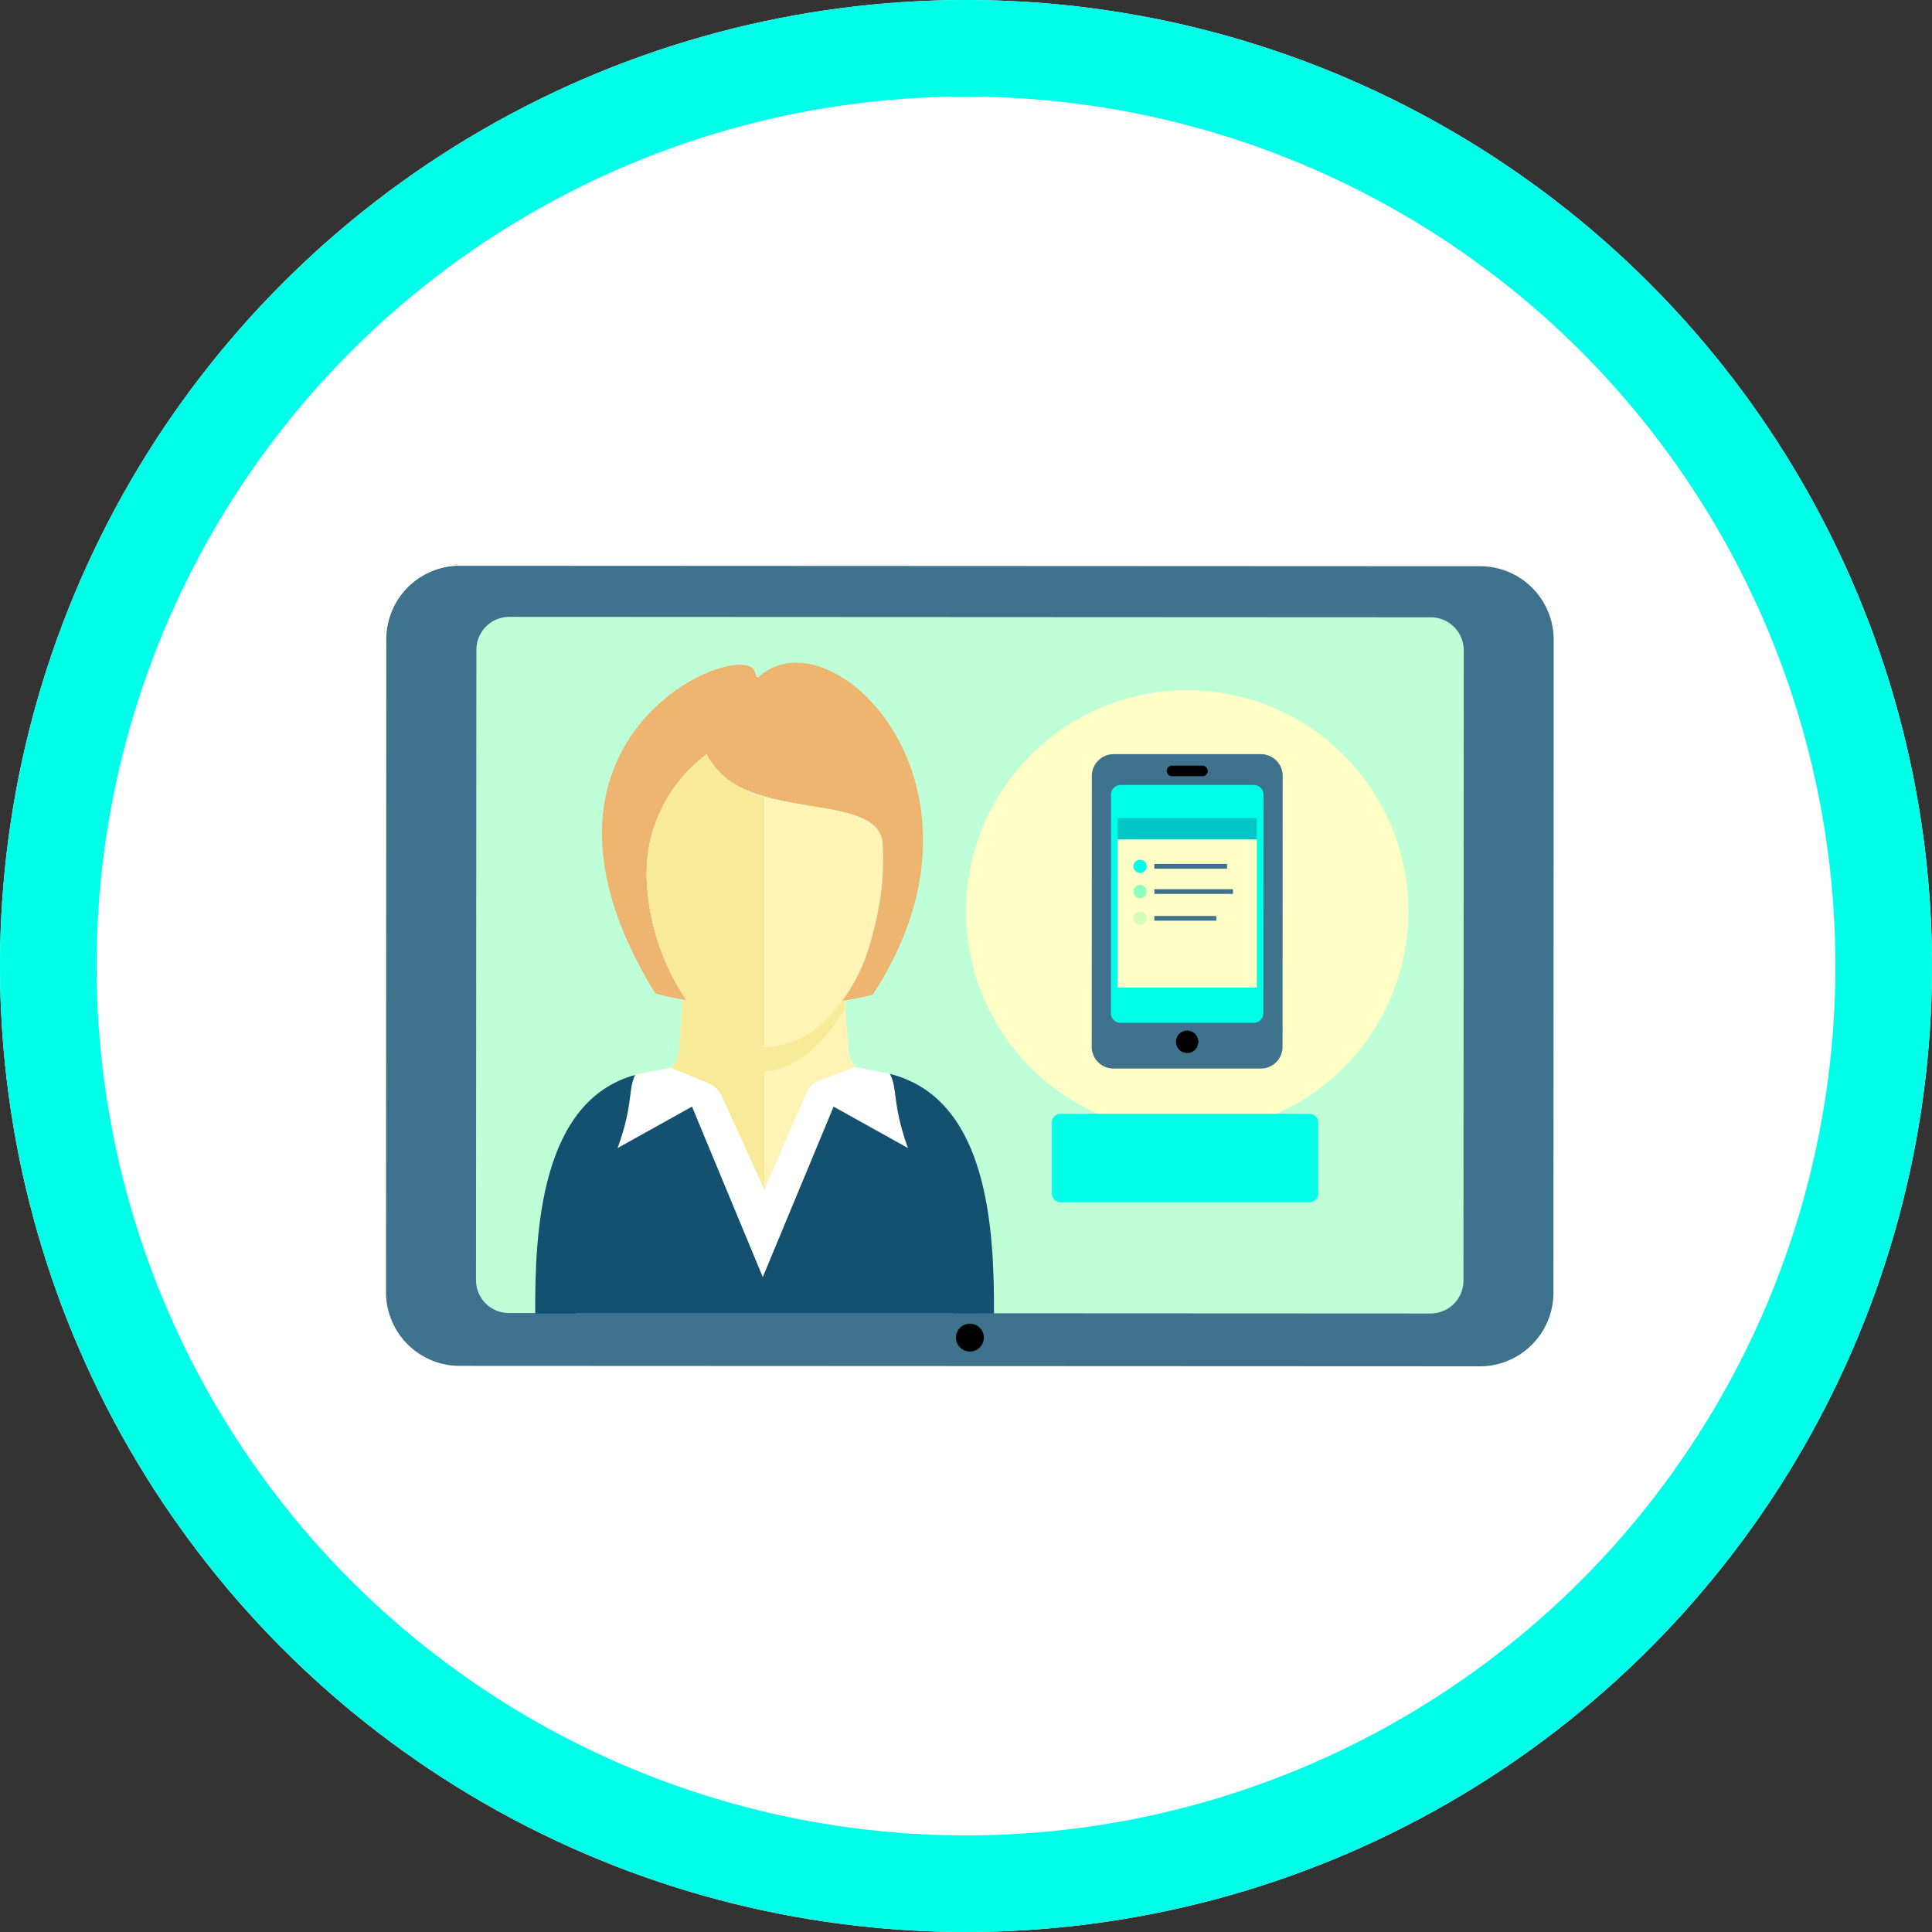
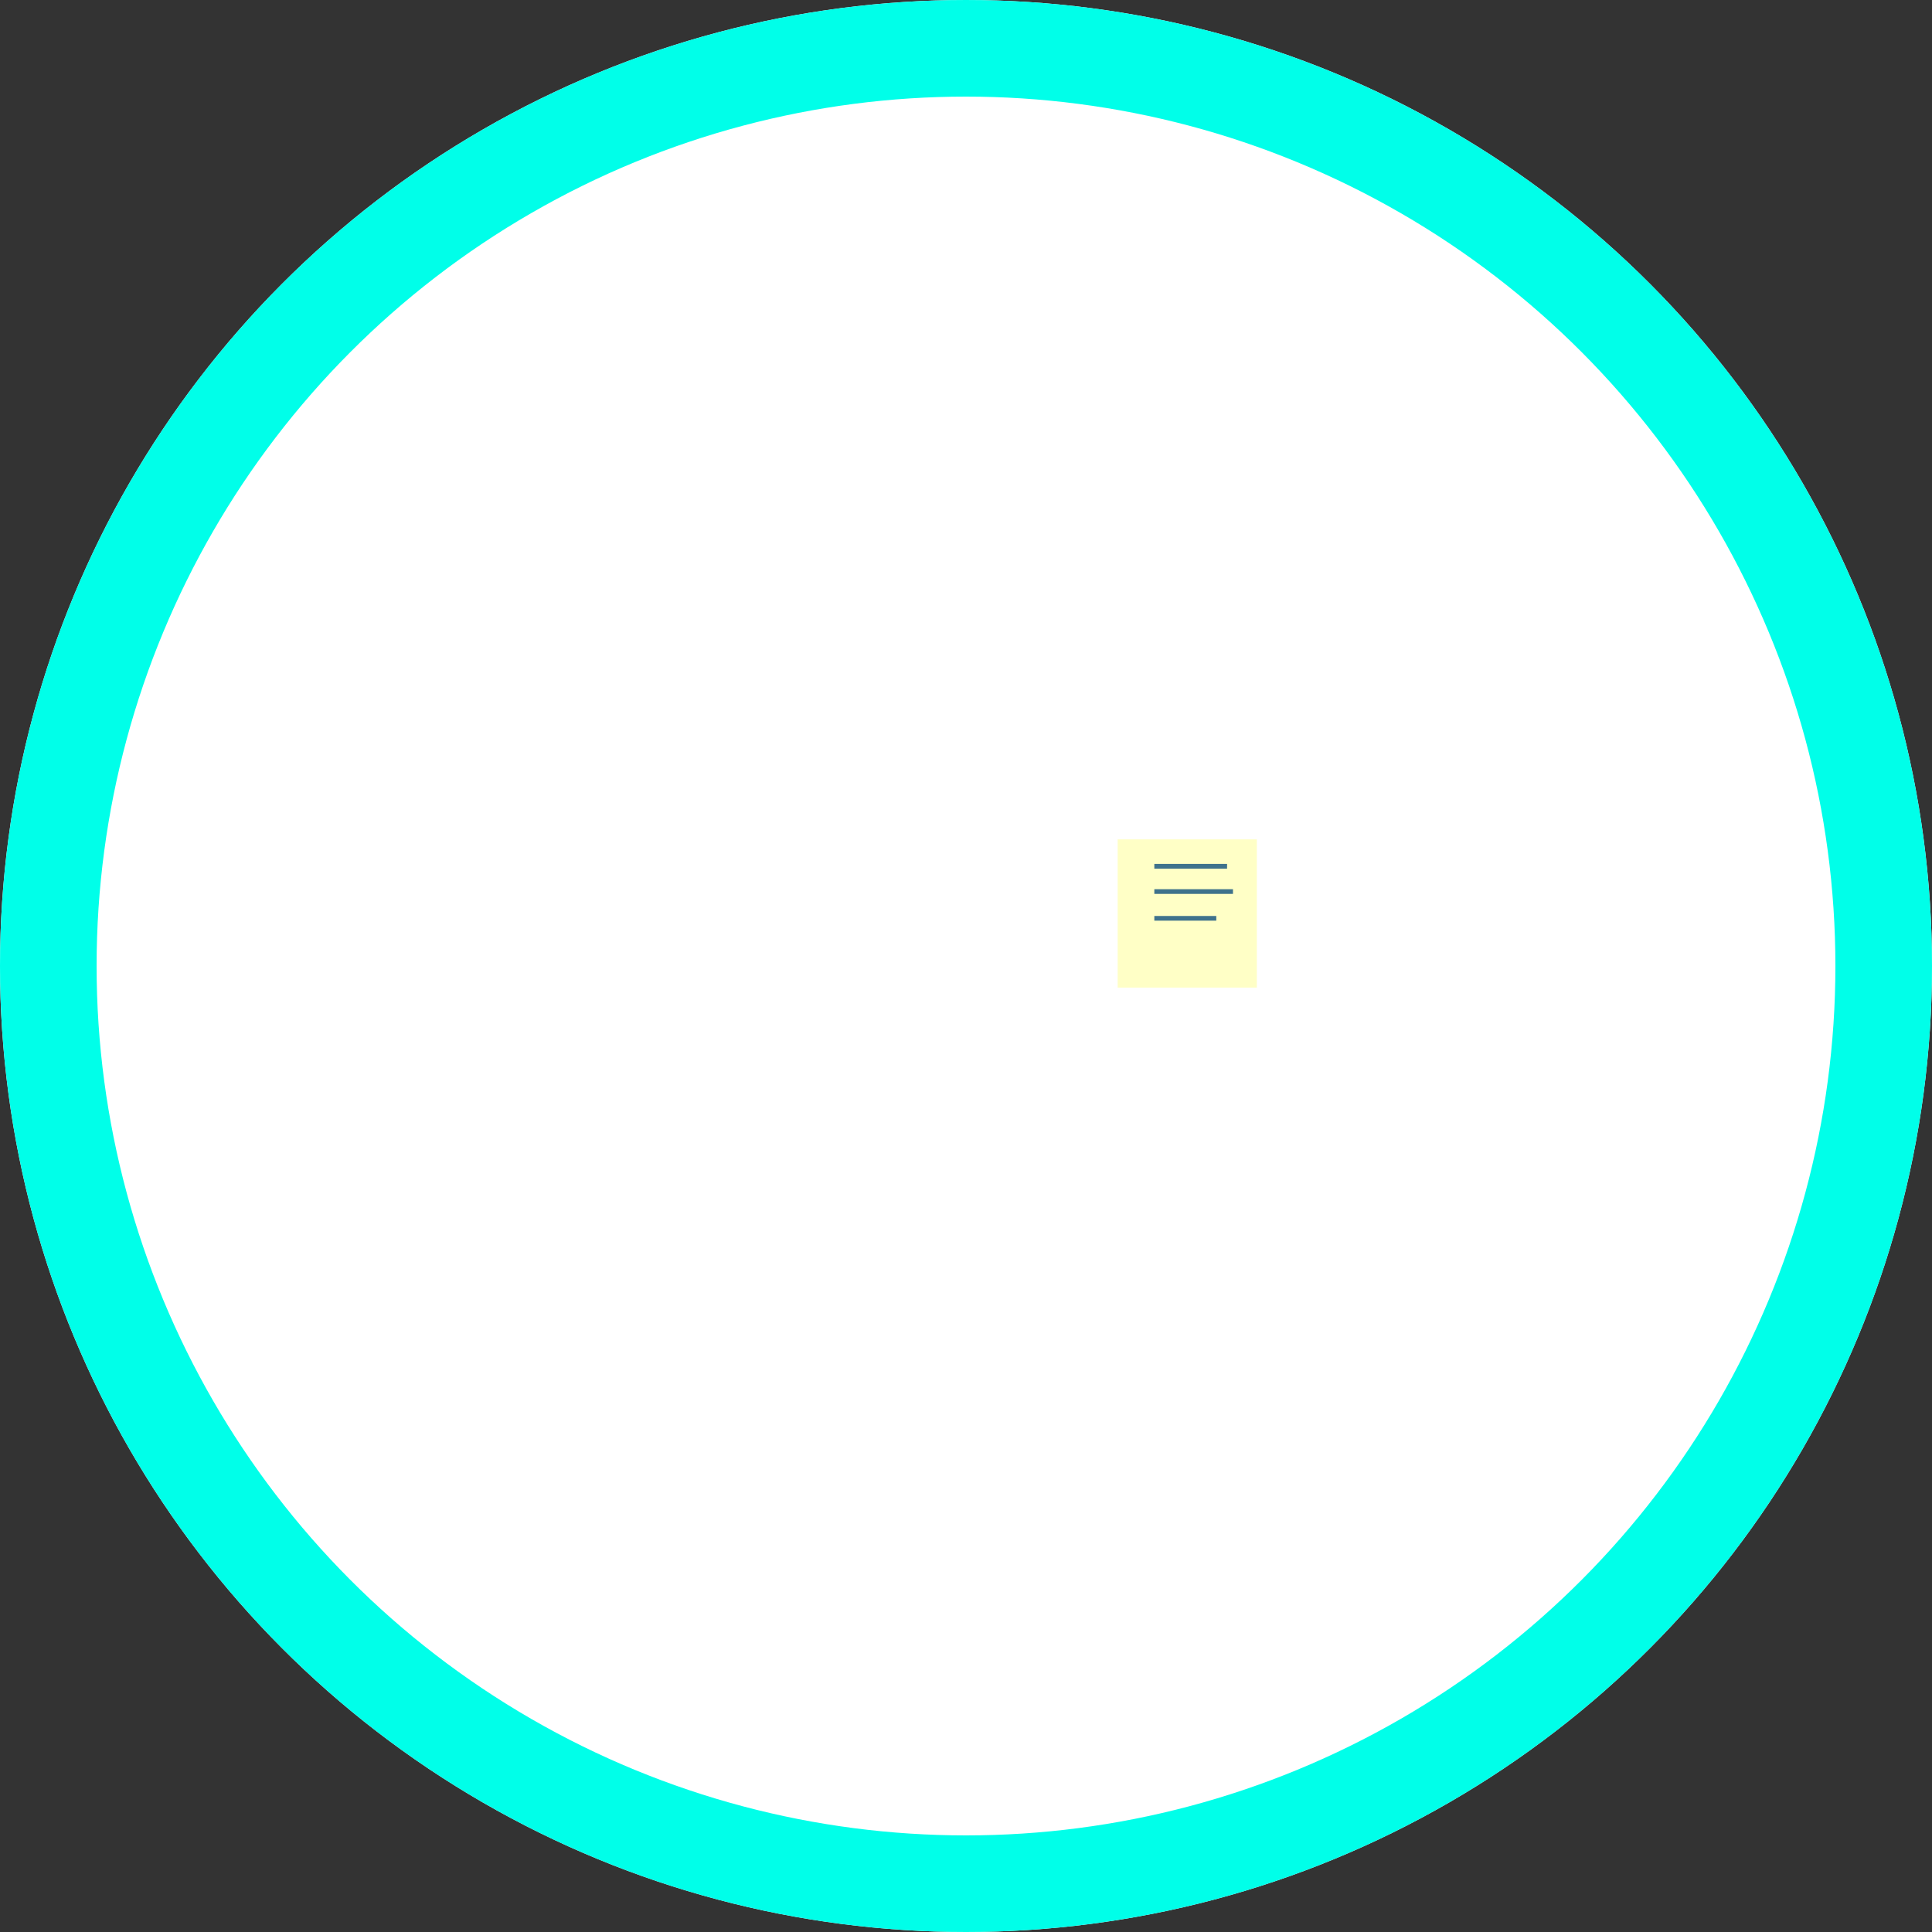
<svg xmlns="http://www.w3.org/2000/svg" width="100" height="100" viewBox="0 0 100 100">
  <rect x="0" y="0" width="100" height="100" fill="#333333" stroke="none" />
  <defs>
    <clipPath id="clip-path">
-       <path id="Tracciato_2115" data-name="Tracciato 2115" d="M0-31.239H60.433V-72.671H0Z" transform="translate(0 72.671)" fill="none" />
-     </clipPath>
+       </clipPath>
  </defs>
  <g id="Raggruppa_358" data-name="Raggruppa 358" transform="translate(-402 -921)">
    <g id="Ellisse_46" data-name="Ellisse 46" transform="translate(402 921)" fill="#fff" stroke="#00ffe9" stroke-width="5">
      <circle cx="50" cy="50" r="50" stroke="none" />
      <circle cx="50" cy="50" r="47.5" fill="none" />
    </g>
    <g id="Raggruppa_357" data-name="Raggruppa 357" transform="translate(421.985 950.284)">
      <g id="Raggruppa_123" data-name="Raggruppa 123" transform="translate(0 0)" clip-path="url(#clip-path)">
        <g id="Raggruppa_106" data-name="Raggruppa 106" transform="translate(0 0)">
          <path id="Tracciato_2098" data-name="Tracciato 2098" d="M-2.875,0,49.951.024a3.807,3.807,0,0,1,3.795,3.8l-.013,33.812a3.811,3.811,0,0,1-3.8,3.8l-52.826-.023a3.811,3.811,0,0,1-3.8-3.8l.015-33.814A3.806,3.806,0,0,1-2.875,0" transform="translate(6.688 0)" fill="#3f728c" />
        </g>
        <g id="Raggruppa_107" data-name="Raggruppa 107" transform="translate(29.495 39.232)">
          <path id="Tracciato_2099" data-name="Tracciato 2099" d="M-.929-.158a.72.72,0,0,0-.51-.21.72.72,0,0,0-.511.21A.733.733,0,0,0-2.162.35a.724.724,0,0,0,.212.51.721.721,0,0,0,.511.212A.72.72,0,0,0-.931.861.713.713,0,0,0-.72.352a.725.725,0,0,0-.21-.51" transform="translate(2.162 0.368)" />
        </g>
        <g id="Raggruppa_108" data-name="Raggruppa 108" transform="translate(4.655 2.645)">
-           <path id="Tracciato_2100" data-name="Tracciato 2100" d="M-1.3,0,46.4.023a1.706,1.706,0,0,1,1.705,1.705l-.014,32.629a1.7,1.7,0,0,1-1.705,1.7l-47.7-.023a1.706,1.706,0,0,1-1.706-1.705L-3,1.7A1.705,1.705,0,0,1-1.3,0" transform="translate(3.018 0)" fill="#bfffd8" />
-         </g>
+           </g>
        <g id="Raggruppa_109" data-name="Raggruppa 109" transform="translate(13.862 16.051)">
          <path id="Tracciato_2101" data-name="Tracciato 2101" d="M-1.48,0H5.869l.782,9.112a1.23,1.23,0,0,0,1.181,1.139l.141,0-1.92,1.8-3.778,5.5-3.746-5.608-1.971-1.685.27-.047A1.218,1.218,0,0,0-2.141,9.074Z" transform="translate(3.443)" fill="#fff4b5" />
        </g>
        <g id="Raggruppa_110" data-name="Raggruppa 110" transform="translate(13.861 17.823)">
          <path id="Tracciato_2102" data-name="Tracciato 2102" d="M-4.311-11.9h0l-3.746-5.608-1.971-1.686.27-.047a1.218,1.218,0,0,0,1.033-1.137l.531-7.3h3.884Z" transform="translate(10.029 27.679)" fill="#f9ea99" />
        </g>
        <g id="Raggruppa_111" data-name="Raggruppa 111" transform="translate(15.332 22.457)">
          <path id="Tracciato_2103" data-name="Tracciato 2103" d="M-.021,0,8.345.039,8.38.434c-.137.235-.219.368-.372.587C6.937,2.617,5.541,3.7,4.2,3.7S1.45,2.617.378,1.021C.21.775.1.606-.048.336Z" transform="translate(0.048)" fill="#f9ea99" />
        </g>
        <g id="Raggruppa_112" data-name="Raggruppa 112" transform="translate(9.841 25.938)">
          <path id="Tracciato_2104" data-name="Tracciato 2104" d="M-2.238-.313-.307-.684l1.94.8a1.294,1.294,0,0,1,.7.693l2.2,4.814L6.717.6a1.192,1.192,0,0,1,.708-.637L9.259-.727l1.686.36,1.232.375,2.116,12.034h-19.5L-3.372.133Z" transform="translate(5.207 0.727)" fill="#fff" />
        </g>
        <g id="Raggruppa_113" data-name="Raggruppa 113" transform="translate(7.717 26.298)">
          <path id="Tracciato_2105" data-name="Tracciato 2105" d="M-17.906-9.357c.015-4.361-.293-11.127-5.389-12.409.423.806.1,1.525.935,3.84l-3.848-2.143q-1.83,4.411-3.665,8.823l-3.664-8.823-3.849,2.143c.818-2.261.529-3,.908-3.786-4.892,1.353-5.194,8.072-5.174,12.355" transform="translate(41.653 21.766)" fill="#145170" />
        </g>
        <g id="Raggruppa_114" data-name="Raggruppa 114" transform="translate(11.173 5.018)">
          <path id="Tracciato_2106" data-name="Tracciato 2106" d="M-2.08-12.908c-8.275-13.418,4.654-18.5,5.155-16.645.129.481.156.259.469.04,3.95-2.781,12.546,6.144,5.628,16.672a12.332,12.332,0,0,1-1.576.309l-.035.051a10.182,10.182,0,0,0,1.291-2.436,17.008,17.008,0,0,0,.477-1.7c.129-.579.234-1.169.305-1.745.023-.242.039-.485.055-.731.007-.226.016-.477.016-.751,0-.2,0-.36-.009-.477,0-.133-.007-.278-.019-.438-.153-1.267-1.861-1.552-3.7-1.854-2.158-.359-4.466-.743-5.4-2.675l-.012.012a7.749,7.749,0,0,0-3.015,5.033c-.031.243-.055.5-.066.771s-.016.528,0,.806a12.216,12.216,0,0,0,2.042,6.1,11.8,11.8,0,0,1-1.6-.348" transform="translate(4.839 30.027)" fill="#edb570" />
        </g>
        <g id="Raggruppa_115" data-name="Raggruppa 115" transform="translate(13.483 9.759)">
          <path id="Tracciato_2107" data-name="Tracciato 2107" d="M-8.581-7.817a17.008,17.008,0,0,0,.477-1.7c.129-.579.234-1.169.305-1.745.023-.242.039-.485.055-.731.007-.226.015-.477.015-.75,0-.2,0-.36-.008-.477,0-.133-.007-.278-.019-.438-.153-1.267-1.861-1.552-3.7-1.853-2.158-.36-4.466-.743-5.4-2.675l-.012.012a7.746,7.746,0,0,0-3.015,5.033c-.031.243-.055.5-.066.77s-.016.528,0,.806a12.1,12.1,0,0,0,2.1,6.179,5.094,5.094,0,0,0,3.993,2.358,4.486,4.486,0,0,0,2.981-1.235,8.926,8.926,0,0,0,2.3-3.555" transform="translate(19.961 18.185)" fill="#fff4b5" />
        </g>
        <g id="Raggruppa_116" data-name="Raggruppa 116" transform="translate(13.483 9.759)">
          <path id="Tracciato_2108" data-name="Tracciato 2108" d="M-4.6-1.646A4.379,4.379,0,0,1-7.585-3.828l-.015.012a7.735,7.735,0,0,0-3.015,5.033c-.031.243-.055.5-.066.771s-.016.527,0,.806a12.1,12.1,0,0,0,2.1,6.179A5.088,5.088,0,0,0-4.6,11.331Z" transform="translate(10.693 3.828)" fill="#f9ea99" />
        </g>
        <g id="Raggruppa_117" data-name="Raggruppa 117" transform="translate(30.018 6.444)">
          <path id="Tracciato_2109" data-name="Tracciato 2109" d="M-17.26-8.63A11.446,11.446,0,0,0-28.706-20.076,11.446,11.446,0,0,0-40.152-8.63,11.446,11.446,0,0,0-28.706,2.816,11.446,11.446,0,0,0-17.26-8.63" transform="translate(40.152 20.076)" fill="#ffffc6" />
        </g>
        <g id="Raggruppa_118" data-name="Raggruppa 118" transform="translate(36.522 9.755)">
          <path id="Tracciato_2110" data-name="Tracciato 2110" d="M-6.6-12.266l-7.629,0A1.128,1.128,0,0,1-15.353-13.4l.007-14.015a1.128,1.128,0,0,1,1.125-1.124l7.628,0a1.127,1.127,0,0,1,1.124,1.126l-.006,14.015A1.126,1.126,0,0,1-6.6-12.266" transform="translate(15.353 28.535)" fill="#3f728c" />
        </g>
        <g id="Raggruppa_119" data-name="Raggruppa 119" transform="translate(40.882 24.063)">
          <path id="Tracciato_2111" data-name="Tracciato 2111" d="M-.745-.128A.578.578,0,0,0-1.154-.3a.581.581,0,0,0-.409.169.583.583,0,0,0-.17.409.574.574,0,0,0,.17.409.575.575,0,0,0,.409.171A.578.578,0,0,0-.745.692.577.577,0,0,0-.576.283a.578.578,0,0,0-.169-.41" transform="translate(1.734 0.297)" />
        </g>
        <g id="Raggruppa_120" data-name="Raggruppa 120" transform="translate(37.515 11.342)">
          <path id="Tracciato_2112" data-name="Tracciato 2112" d="M-5.951-8.947V-9l.006-11.306v-.054a.168.168,0,0,0-.015-.067.505.505,0,0,0-.49-.383l-6.882,0a.5.5,0,0,0-.489.383.159.159,0,0,0-.016.069v.054L-13.843-9v.053a.156.156,0,0,0,.015.069.5.5,0,0,0,.49.383l6.882,0a.506.506,0,0,0,.49-.383.169.169,0,0,0,.014-.069" transform="translate(13.843 20.814)" fill="#00ffe8" />
        </g>
        <g id="Raggruppa_121" data-name="Raggruppa 121" transform="translate(40.405 10.346)">
          <path id="Tracciato_2113" data-name="Tracciato 2113" d="M-.231-.413a.275.275,0,1,1,0-.547h1.51a.275.275,0,1,1,0,.547Z" transform="translate(0.538 0.96)" />
        </g>
        <g id="Raggruppa_122" data-name="Raggruppa 122" transform="translate(40.962 24.143)">
          <path id="Tracciato_2114" data-name="Tracciato 2114" d="M-.642-.11A.494.494,0,0,0-.995-.256a.5.5,0,0,0-.353.146.494.494,0,0,0-.146.352A.5.5,0,0,0-1.348.6.5.5,0,0,0-.995.743.5.5,0,0,0-.642.6.5.5,0,0,0-.5.243.5.5,0,0,0-.642-.11" transform="translate(1.494 0.256)" />
        </g>
      </g>
      <path id="Tracciato_2116" data-name="Tracciato 2116" d="M66.413-40.16h7.205v-7.673H66.413Z" transform="translate(-28.549 61.994)" fill="#ffffc6" />
-       <path id="Tracciato_2117" data-name="Tracciato 2117" d="M66.413-48.667h7.205v-1.106H66.413Z" transform="translate(-28.549 62.828)" fill="#00c6c6" />
      <g id="Raggruppa_127" data-name="Raggruppa 127" transform="translate(0 0)" clip-path="url(#clip-path)">
        <g id="Raggruppa_124" data-name="Raggruppa 124" transform="translate(38.685 15.218)">
          <path id="Tracciato_2118" data-name="Tracciato 2118" d="M-.257,0h0A.343.343,0,0,1,.085.34.341.341,0,0,1-.257.678.34.34,0,0,1-.6.34.342.342,0,0,1-.257,0" transform="translate(0.597)" fill="#00ffe8" />
        </g>
        <g id="Raggruppa_125" data-name="Raggruppa 125" transform="translate(38.685 16.522)">
          <path id="Tracciato_2119" data-name="Tracciato 2119" d="M-.257,0h0A.343.343,0,0,1,.085.34.343.343,0,0,1-.257.68.342.342,0,0,1-.6.34.342.342,0,0,1-.257,0" transform="translate(0.597)" fill="#8cffbf" />
        </g>
        <g id="Raggruppa_126" data-name="Raggruppa 126" transform="translate(38.685 17.908)">
          <path id="Tracciato_2120" data-name="Tracciato 2120" d="M-.257,0h0A.343.343,0,0,1,.085.34.343.343,0,0,1-.257.68.342.342,0,0,1-.6.34.342.342,0,0,1-.257,0" transform="translate(0.597)" fill="#d1ffb5" />
        </g>
      </g>
      <path id="Tracciato_2122" data-name="Tracciato 2122" d="M69.745-45.353H73.51V-45.6H69.745Z" transform="translate(-29.982 61.032)" fill="#3f728c" />
      <path id="Tracciato_2123" data-name="Tracciato 2123" d="M69.745-43.065h4.071v-.243H69.745Z" transform="translate(-29.982 60.049)" fill="#3f728c" />
      <path id="Tracciato_2124" data-name="Tracciato 2124" d="M69.745-40.634h3.207v-.243H69.745Z" transform="translate(-29.982 59.004)" fill="#3f728c" />
      <g id="Raggruppa_129" data-name="Raggruppa 129" transform="translate(0 0)" clip-path="url(#clip-path)">
        <g id="Raggruppa_128" data-name="Raggruppa 128" transform="translate(34.46 28.367)">
-           <path id="Tracciato_2125" data-name="Tracciato 2125" d="M-.371,0l12.8,0a.459.459,0,0,1,.49.42V4.159a.461.461,0,0,1-.491.42l-12.8,0a.461.461,0,0,1-.49-.42l0-3.737A.46.46,0,0,1-.371,0" transform="translate(0.863)" fill="#00ffe8" />
-         </g>
+           </g>
      </g>
    </g>
  </g>
</svg>